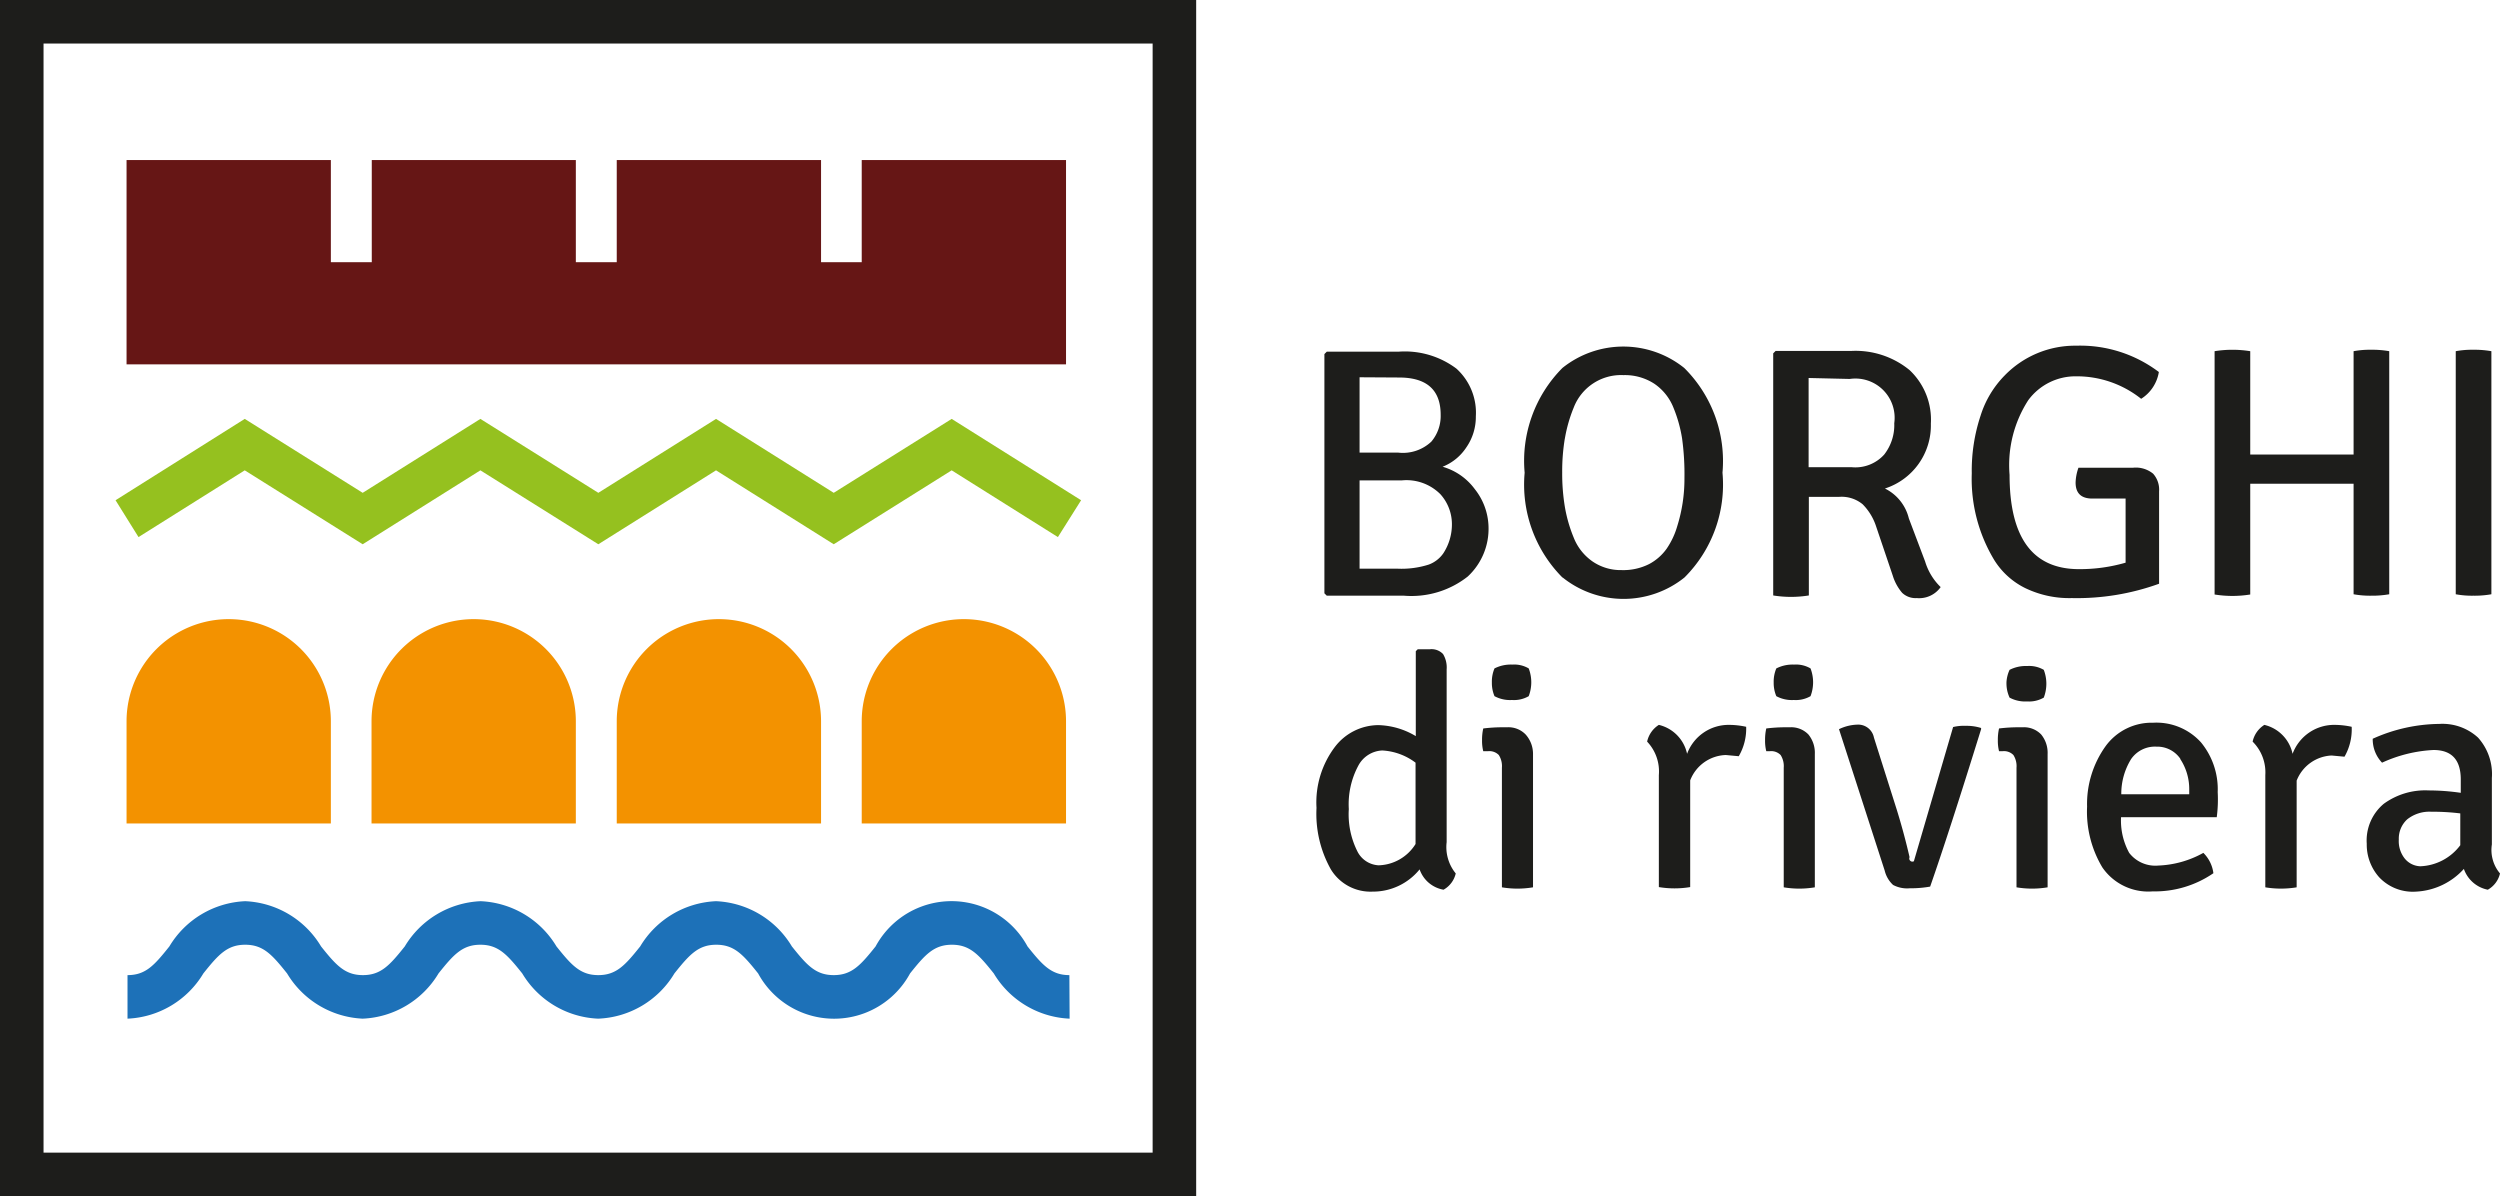
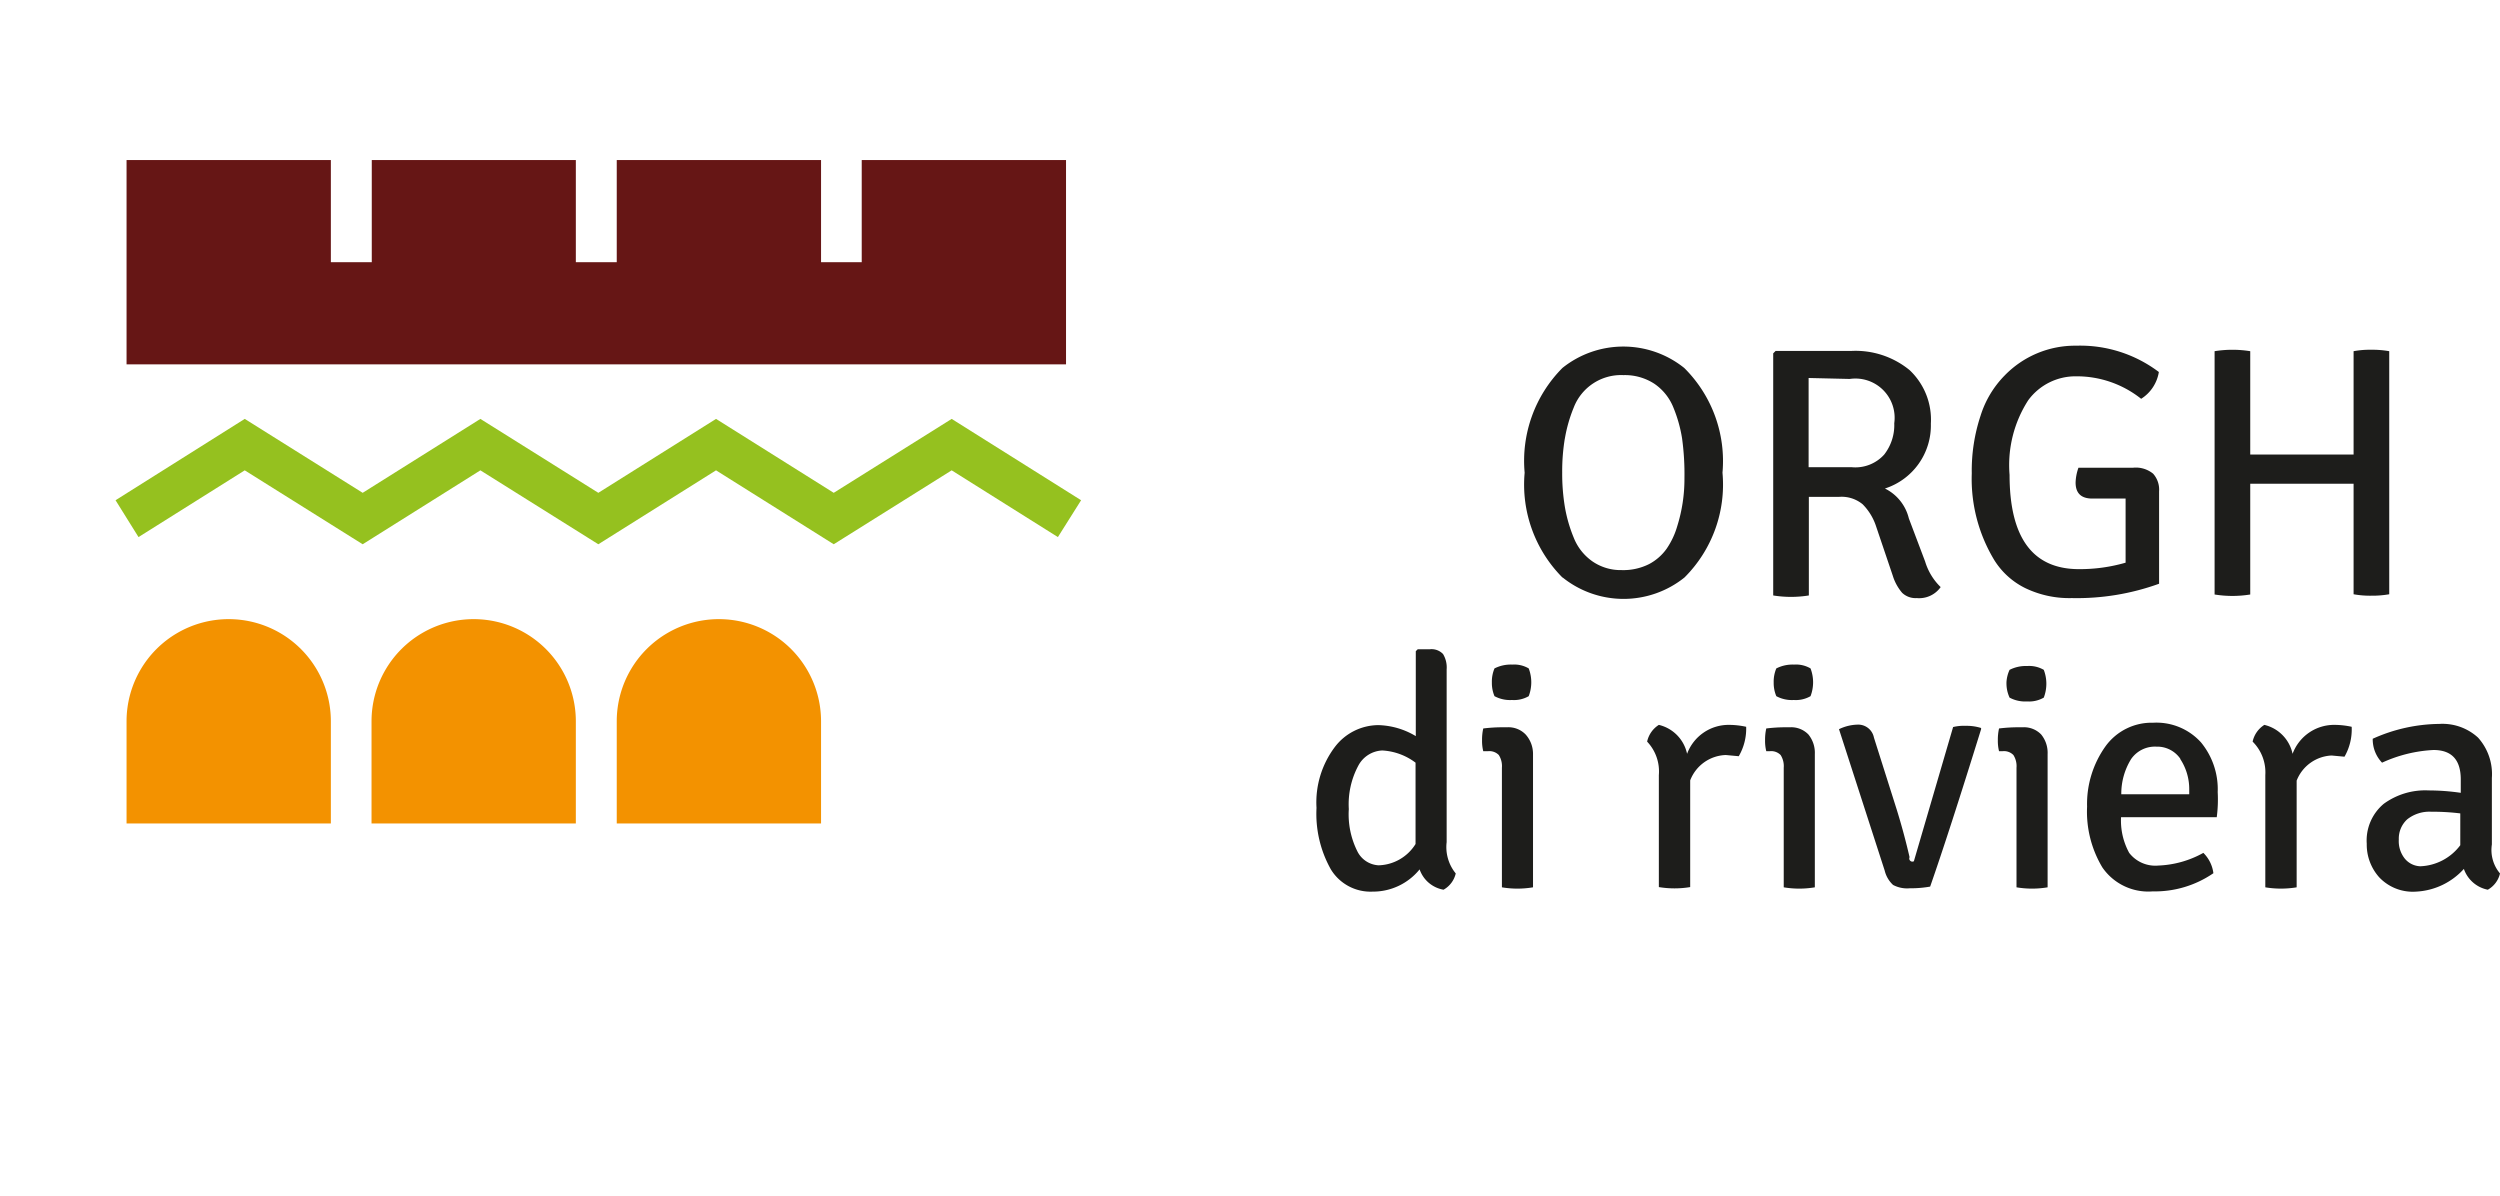
<svg xmlns="http://www.w3.org/2000/svg" viewBox="0 0 104.5 50">
  <defs>
    <style>.cls-1{fill:#1d1d1b;}.cls-2{fill:#661615;}.cls-3{fill:#f39200;}.cls-4{fill:#1d71b8;}.cls-5{fill:#95c11f;}</style>
  </defs>
  <title>Risorsa 1</title>
  <g id="Livello_2" data-name="Livello 2">
    <g id="Livello_1-2" data-name="Livello 1">
-       <path class="cls-1" d="M48.18,1.82V48.18H1.82V1.82H48.18M50,0H0V50H50V0Z" />
      <polygon class="cls-2" points="36.02 6.69 36.02 10.96 34.32 10.96 34.32 6.69 25.78 6.69 25.78 10.96 24.07 10.96 24.07 6.69 15.54 6.69 15.54 10.96 13.83 10.96 13.83 6.69 5.29 6.69 5.29 10.96 5.29 15.19 5.29 15.23 44.56 15.23 44.56 15.19 44.56 10.96 44.56 6.69 36.02 6.69" />
      <path class="cls-3" d="M13.83,30.15a4.27,4.27,0,0,0-8.54,0h0v4.27h8.54V30.15Z" />
      <path class="cls-3" d="M24.07,30.15a4.27,4.27,0,0,0-8.54,0h0v4.27h8.54V30.15Z" />
      <path class="cls-3" d="M34.32,30.15a4.27,4.27,0,0,0-8.54,0h0v4.27h8.54V30.15Z" />
-       <path class="cls-3" d="M44.56,30.15a4.27,4.27,0,0,0-8.54,0h0v4.27h8.54V30.15Z" />
-       <path class="cls-4" d="M44.71,42.58a3.89,3.89,0,0,1-3.17-1.89c-.63-.79-1-1.2-1.75-1.2s-1.12.41-1.75,1.2a3.61,3.61,0,0,1-6.35,0c-.63-.79-1-1.2-1.75-1.2s-1.12.41-1.75,1.2A3.89,3.89,0,0,1,25,42.58a3.89,3.89,0,0,1-3.17-1.89c-.63-.79-1-1.2-1.75-1.2s-1.12.41-1.75,1.2a3.89,3.89,0,0,1-3.17,1.89A3.89,3.89,0,0,1,12,40.69c-.63-.79-1-1.2-1.75-1.2s-1.12.41-1.75,1.2a3.89,3.89,0,0,1-3.17,1.89V40.76c.76,0,1.12-.41,1.75-1.2a3.89,3.89,0,0,1,3.17-1.89,3.89,3.89,0,0,1,3.17,1.89c.63.79,1,1.2,1.75,1.2s1.12-.41,1.75-1.2a3.89,3.89,0,0,1,3.17-1.89,3.89,3.89,0,0,1,3.17,1.89c.63.79,1,1.2,1.75,1.2s1.12-.41,1.75-1.2a3.89,3.89,0,0,1,3.17-1.89,3.89,3.89,0,0,1,3.17,1.89c.63.79,1,1.2,1.75,1.2s1.12-.41,1.75-1.2a3.61,3.61,0,0,1,6.35,0c.63.79,1,1.2,1.75,1.2Z" />
      <polygon class="cls-5" points="15.16 22.75 10.23 19.66 5.79 22.45 4.83 20.91 10.23 17.51 15.16 20.6 20.08 17.51 25.01 20.6 29.93 17.51 34.85 20.6 39.78 17.51 45.19 20.91 44.22 22.45 39.78 19.66 34.85 22.75 29.93 19.66 25.01 22.75 20.08 19.66 15.16 22.75" />
-       <path class="cls-1" d="M58.69,24.9l-3.23,0-.1-.1v-10l.1-.1,3,0a3.59,3.59,0,0,1,2.42.71,2.49,2.49,0,0,1,.81,2,2.23,2.23,0,0,1-.39,1.28,2.12,2.12,0,0,1-1,.82,2.54,2.54,0,0,1,1.35.94A2.63,2.63,0,0,1,62.22,22a2.72,2.72,0,0,1-.87,2.1A3.8,3.8,0,0,1,58.69,24.9Zm-1.86-9.13v3.15h1.62a1.73,1.73,0,0,0,1.38-.46,1.66,1.66,0,0,0,.39-1.12q0-1.56-1.74-1.56Zm1.77,4.31H56.83v3.69H58.4a3.75,3.75,0,0,0,1.32-.17,1.28,1.28,0,0,0,.61-.47,2.21,2.21,0,0,0,.36-1.23,1.87,1.87,0,0,0-.48-1.24A2,2,0,0,0,58.6,20.08Z" />
      <path class="cls-1" d="M65.31,24.14a5.51,5.51,0,0,1-1.58-4.38,5.51,5.51,0,0,1,1.58-4.38,4.07,4.07,0,0,1,5.09,0A5.48,5.48,0,0,1,72,19.76a5.48,5.48,0,0,1-1.59,4.38,4.07,4.07,0,0,1-5.09,0Zm.1-5.81a8.38,8.38,0,0,0-.11,1.42,8.51,8.51,0,0,0,.11,1.43,6,6,0,0,0,.37,1.29,2.19,2.19,0,0,0,.79,1,2.08,2.08,0,0,0,1.21.36,2.4,2.4,0,0,0,1.15-.25,2.11,2.11,0,0,0,.74-.65,3.27,3.27,0,0,0,.44-.94,6.6,6.6,0,0,0,.3-2,10.92,10.92,0,0,0-.1-1.67,5.76,5.76,0,0,0-.36-1.28,2.18,2.18,0,0,0-.8-1,2.25,2.25,0,0,0-1.29-.36,2.12,2.12,0,0,0-2.08,1.36A6.06,6.06,0,0,0,65.41,18.34Z" />
      <path class="cls-1" d="M74.22,14.67l3.15,0a3.56,3.56,0,0,1,2.45.8,2.84,2.84,0,0,1,.89,2.24,2.77,2.77,0,0,1-1.92,2.71,1.89,1.89,0,0,1,1,1.25l.68,1.8a2.48,2.48,0,0,0,.65,1.07,1.1,1.1,0,0,1-1,.46.81.81,0,0,1-.61-.22,2,2,0,0,1-.39-.71L78.42,22a2.34,2.34,0,0,0-.56-.92,1.38,1.38,0,0,0-1-.31H75.61v4.12a4.67,4.67,0,0,1-1.49,0V14.77Zm1.38,1.13v3.73q.88,0,1.81,0A1.62,1.62,0,0,0,78.76,19a2,2,0,0,0,.42-1.31,1.64,1.64,0,0,0-1.86-1.85Z" />
      <path class="cls-1" d="M86.88,19.55h2.29a1.14,1.14,0,0,1,.83.25,1,1,0,0,1,.25.74V24.4A10.09,10.09,0,0,1,86.6,25a4.24,4.24,0,0,1-1.95-.42,3.18,3.18,0,0,1-1.29-1.17,6.56,6.56,0,0,1-.94-3.62,7.29,7.29,0,0,1,.37-2.42,4.17,4.17,0,0,1,1-1.67,4.1,4.1,0,0,1,3-1.25,5.45,5.45,0,0,1,3.45,1.1,1.63,1.63,0,0,1-.74,1.12,4.32,4.32,0,0,0-2.72-.94,2.45,2.45,0,0,0-2,1A5,5,0,0,0,84,19.85q0,3.94,2.9,3.94a6.86,6.86,0,0,0,1.95-.27V21.78q0-.65,0-.94H87.46q-.7,0-.7-.67A2,2,0,0,1,86.88,19.55Z" />
      <path class="cls-1" d="M98.38,19V14.68a3.72,3.72,0,0,1,.74-.06,4,4,0,0,1,.75.06V24.84a4.08,4.08,0,0,1-.75.06,3.84,3.84,0,0,1-.74-.06V20.22H94.06v4.63a4.67,4.67,0,0,1-1.49,0V14.68a4.69,4.69,0,0,1,1.49,0V19h4.33Z" />
-       <path class="cls-1" d="M102.65,24.84V14.68a3.72,3.72,0,0,1,.74-.06,4,4,0,0,1,.75.06V24.84a3.94,3.94,0,0,1-.75.06A3.69,3.69,0,0,1,102.65,24.84Z" />
      <path class="cls-1" d="M57.37,37.27a1.94,1.94,0,0,1-1.74-.93,4.74,4.74,0,0,1-.6-2.57,3.85,3.85,0,0,1,.77-2.55,2.3,2.3,0,0,1,1.81-.91,3.19,3.19,0,0,1,1.57.46V27.22l.08-.08h.5a.66.66,0,0,1,.56.2,1.08,1.08,0,0,1,.15.64v7.22a1.74,1.74,0,0,0,.38,1.31,1.05,1.05,0,0,1-.51.68,1.29,1.29,0,0,1-1-.85A2.51,2.51,0,0,1,57.37,37.27Zm.26-1.1a1.88,1.88,0,0,0,1.54-.89v-3.4a2.53,2.53,0,0,0-1.39-.51,1.19,1.19,0,0,0-1,.63,3.42,3.42,0,0,0-.4,1.82,3.45,3.45,0,0,0,.36,1.77A1.05,1.05,0,0,0,57.63,36.17Z" />
      <path class="cls-1" d="M64.08,31.52v5.57a3.92,3.92,0,0,1-1.3,0v-5a.86.86,0,0,0-.13-.53.55.55,0,0,0-.45-.16H62a1.79,1.79,0,0,1-.05-.46,2.12,2.12,0,0,1,.05-.49,6.63,6.63,0,0,1,.81-.05H63a1,1,0,0,1,.77.3A1.21,1.21,0,0,1,64.08,31.52Zm-1.72-3a1.42,1.42,0,0,1,.11-.58,1.49,1.49,0,0,1,.74-.16,1.2,1.2,0,0,1,.69.16,1.62,1.62,0,0,1,0,1.16,1.23,1.23,0,0,1-.7.16,1.37,1.37,0,0,1-.73-.16A1.42,1.42,0,0,1,62.36,28.56Z" />
      <path class="cls-1" d="M68.85,31a1.1,1.1,0,0,1,.49-.7,1.58,1.58,0,0,1,1.18,1.21,1.85,1.85,0,0,1,1.77-1.21,3.37,3.37,0,0,1,.7.08,2.29,2.29,0,0,1-.31,1.23l-.54-.05a1.65,1.65,0,0,0-1.49,1.06v4.46a4,4,0,0,1-1.31,0V32.4A1.81,1.81,0,0,0,68.85,31Z" />
      <path class="cls-1" d="M75.86,31.52v5.57a3.92,3.92,0,0,1-1.3,0v-5a.86.86,0,0,0-.13-.53.55.55,0,0,0-.45-.16h-.15a1.79,1.79,0,0,1-.05-.46,2.12,2.12,0,0,1,.05-.49,6.63,6.63,0,0,1,.81-.05h.18a1,1,0,0,1,.77.3A1.21,1.21,0,0,1,75.86,31.52Zm-1.72-3a1.42,1.42,0,0,1,.11-.58,1.49,1.49,0,0,1,.74-.16,1.2,1.2,0,0,1,.69.16,1.62,1.62,0,0,1,0,1.16,1.23,1.23,0,0,1-.7.16,1.37,1.37,0,0,1-.73-.16A1.42,1.42,0,0,1,74.14,28.56Z" />
      <path class="cls-1" d="M80,36l1.64-5.61a1.92,1.92,0,0,1,.53-.05,2,2,0,0,1,.64.09l0,.05q-1.34,4.32-2.13,6.58a4.6,4.6,0,0,1-.85.07,1.25,1.25,0,0,1-.7-.14,1.2,1.2,0,0,1-.35-.6l-1.91-5.91a1.87,1.87,0,0,1,.76-.19.67.67,0,0,1,.7.54l.95,3q.31,1,.54,2A.13.13,0,0,0,80,36Z" />
      <path class="cls-1" d="M85.59,31.52v5.57a3.92,3.92,0,0,1-1.3,0v-5a.86.86,0,0,0-.13-.53.55.55,0,0,0-.45-.16h-.15a1.79,1.79,0,0,1-.05-.46,2.13,2.13,0,0,1,.05-.49,6.63,6.63,0,0,1,.81-.05h.18a1,1,0,0,1,.77.3A1.21,1.21,0,0,1,85.59,31.52Zm-1.72-3A1.43,1.43,0,0,1,84,28a1.49,1.49,0,0,1,.74-.16,1.2,1.2,0,0,1,.69.16,1.62,1.62,0,0,1,0,1.16,1.23,1.23,0,0,1-.7.16,1.37,1.37,0,0,1-.73-.16A1.43,1.43,0,0,1,83.87,28.56Z" />
      <path class="cls-1" d="M92.66,34.16h-4A2.81,2.81,0,0,0,89,35.65a1.38,1.38,0,0,0,1.22.53,4.18,4.18,0,0,0,1.88-.53,1.45,1.45,0,0,1,.42.85,4.32,4.32,0,0,1-2.54.76,2.33,2.33,0,0,1-2.1-1,4.53,4.53,0,0,1-.64-2.54A4.15,4.15,0,0,1,88,31.21a2.38,2.38,0,0,1,2-1,2.51,2.51,0,0,1,2,.82,3.08,3.08,0,0,1,.7,2.08A5.68,5.68,0,0,1,92.66,34.16Zm-1.52-2.44a1.17,1.17,0,0,0-1-.51,1.21,1.21,0,0,0-1.06.52,2.75,2.75,0,0,0-.41,1.47h2.84V33A2.28,2.28,0,0,0,91.13,31.72Z" />
      <path class="cls-1" d="M94.16,31a1.1,1.1,0,0,1,.49-.7,1.58,1.58,0,0,1,1.18,1.21,1.85,1.85,0,0,1,1.77-1.21,3.37,3.37,0,0,1,.7.08A2.29,2.29,0,0,1,98,31.63l-.54-.05A1.65,1.65,0,0,0,96,32.63v4.46a4,4,0,0,1-1.31,0V32.4A1.81,1.81,0,0,0,94.16,31Z" />
      <path class="cls-1" d="M104.5,36.51a1.05,1.05,0,0,1-.51.68,1.33,1.33,0,0,1-1-.87,2.88,2.88,0,0,1-2,.95,1.93,1.93,0,0,1-1.54-.6,2.05,2.05,0,0,1-.52-1.4,2,2,0,0,1,.71-1.67,2.94,2.94,0,0,1,1.88-.56,9.3,9.3,0,0,1,1.34.1v-.56q0-1.23-1.14-1.23a5.83,5.83,0,0,0-2.15.53,1.41,1.41,0,0,1-.39-1,6.9,6.9,0,0,1,2.78-.62,2.2,2.2,0,0,1,1.62.57,2.28,2.28,0,0,1,.58,1.69v2.78A1.52,1.52,0,0,0,104.5,36.51Zm-3.33-.3a2.19,2.19,0,0,0,1.67-.88V34a9.74,9.74,0,0,0-1.22-.07,1.49,1.49,0,0,0-1,.32,1.09,1.09,0,0,0-.35.84,1.17,1.17,0,0,0,.25.8A.88.88,0,0,0,101.16,36.21Z" />
    </g>
  </g>
</svg>